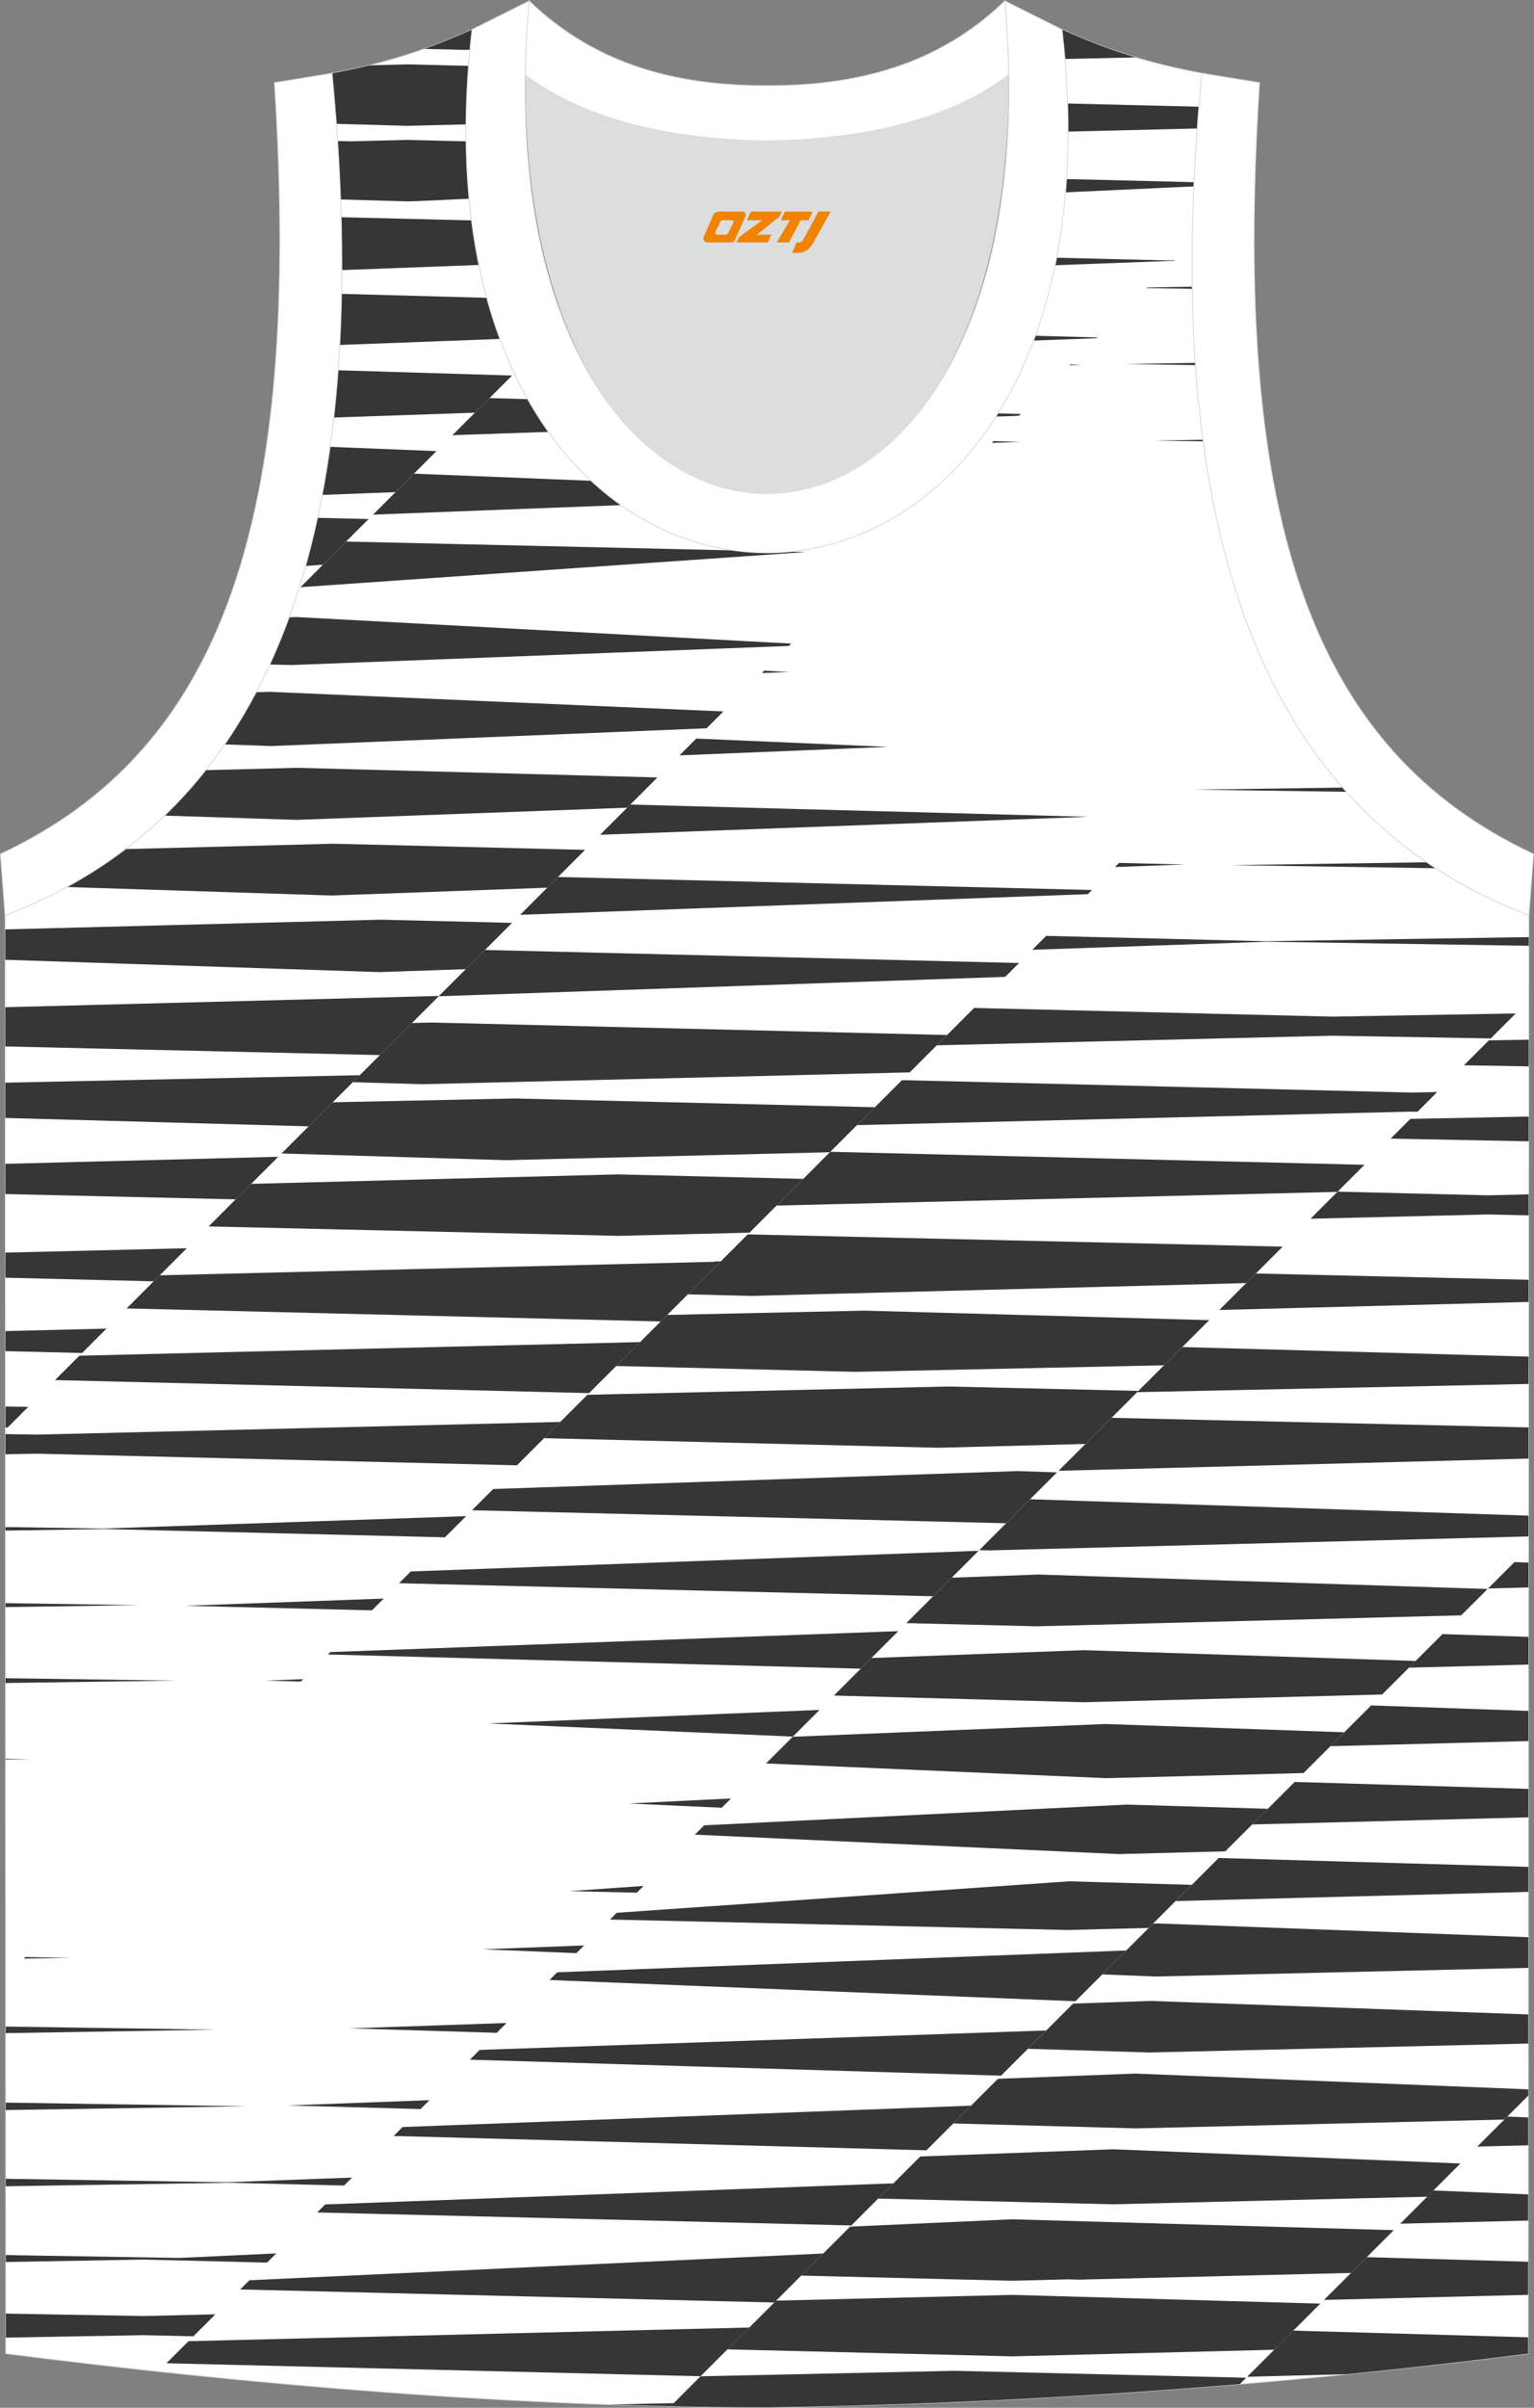
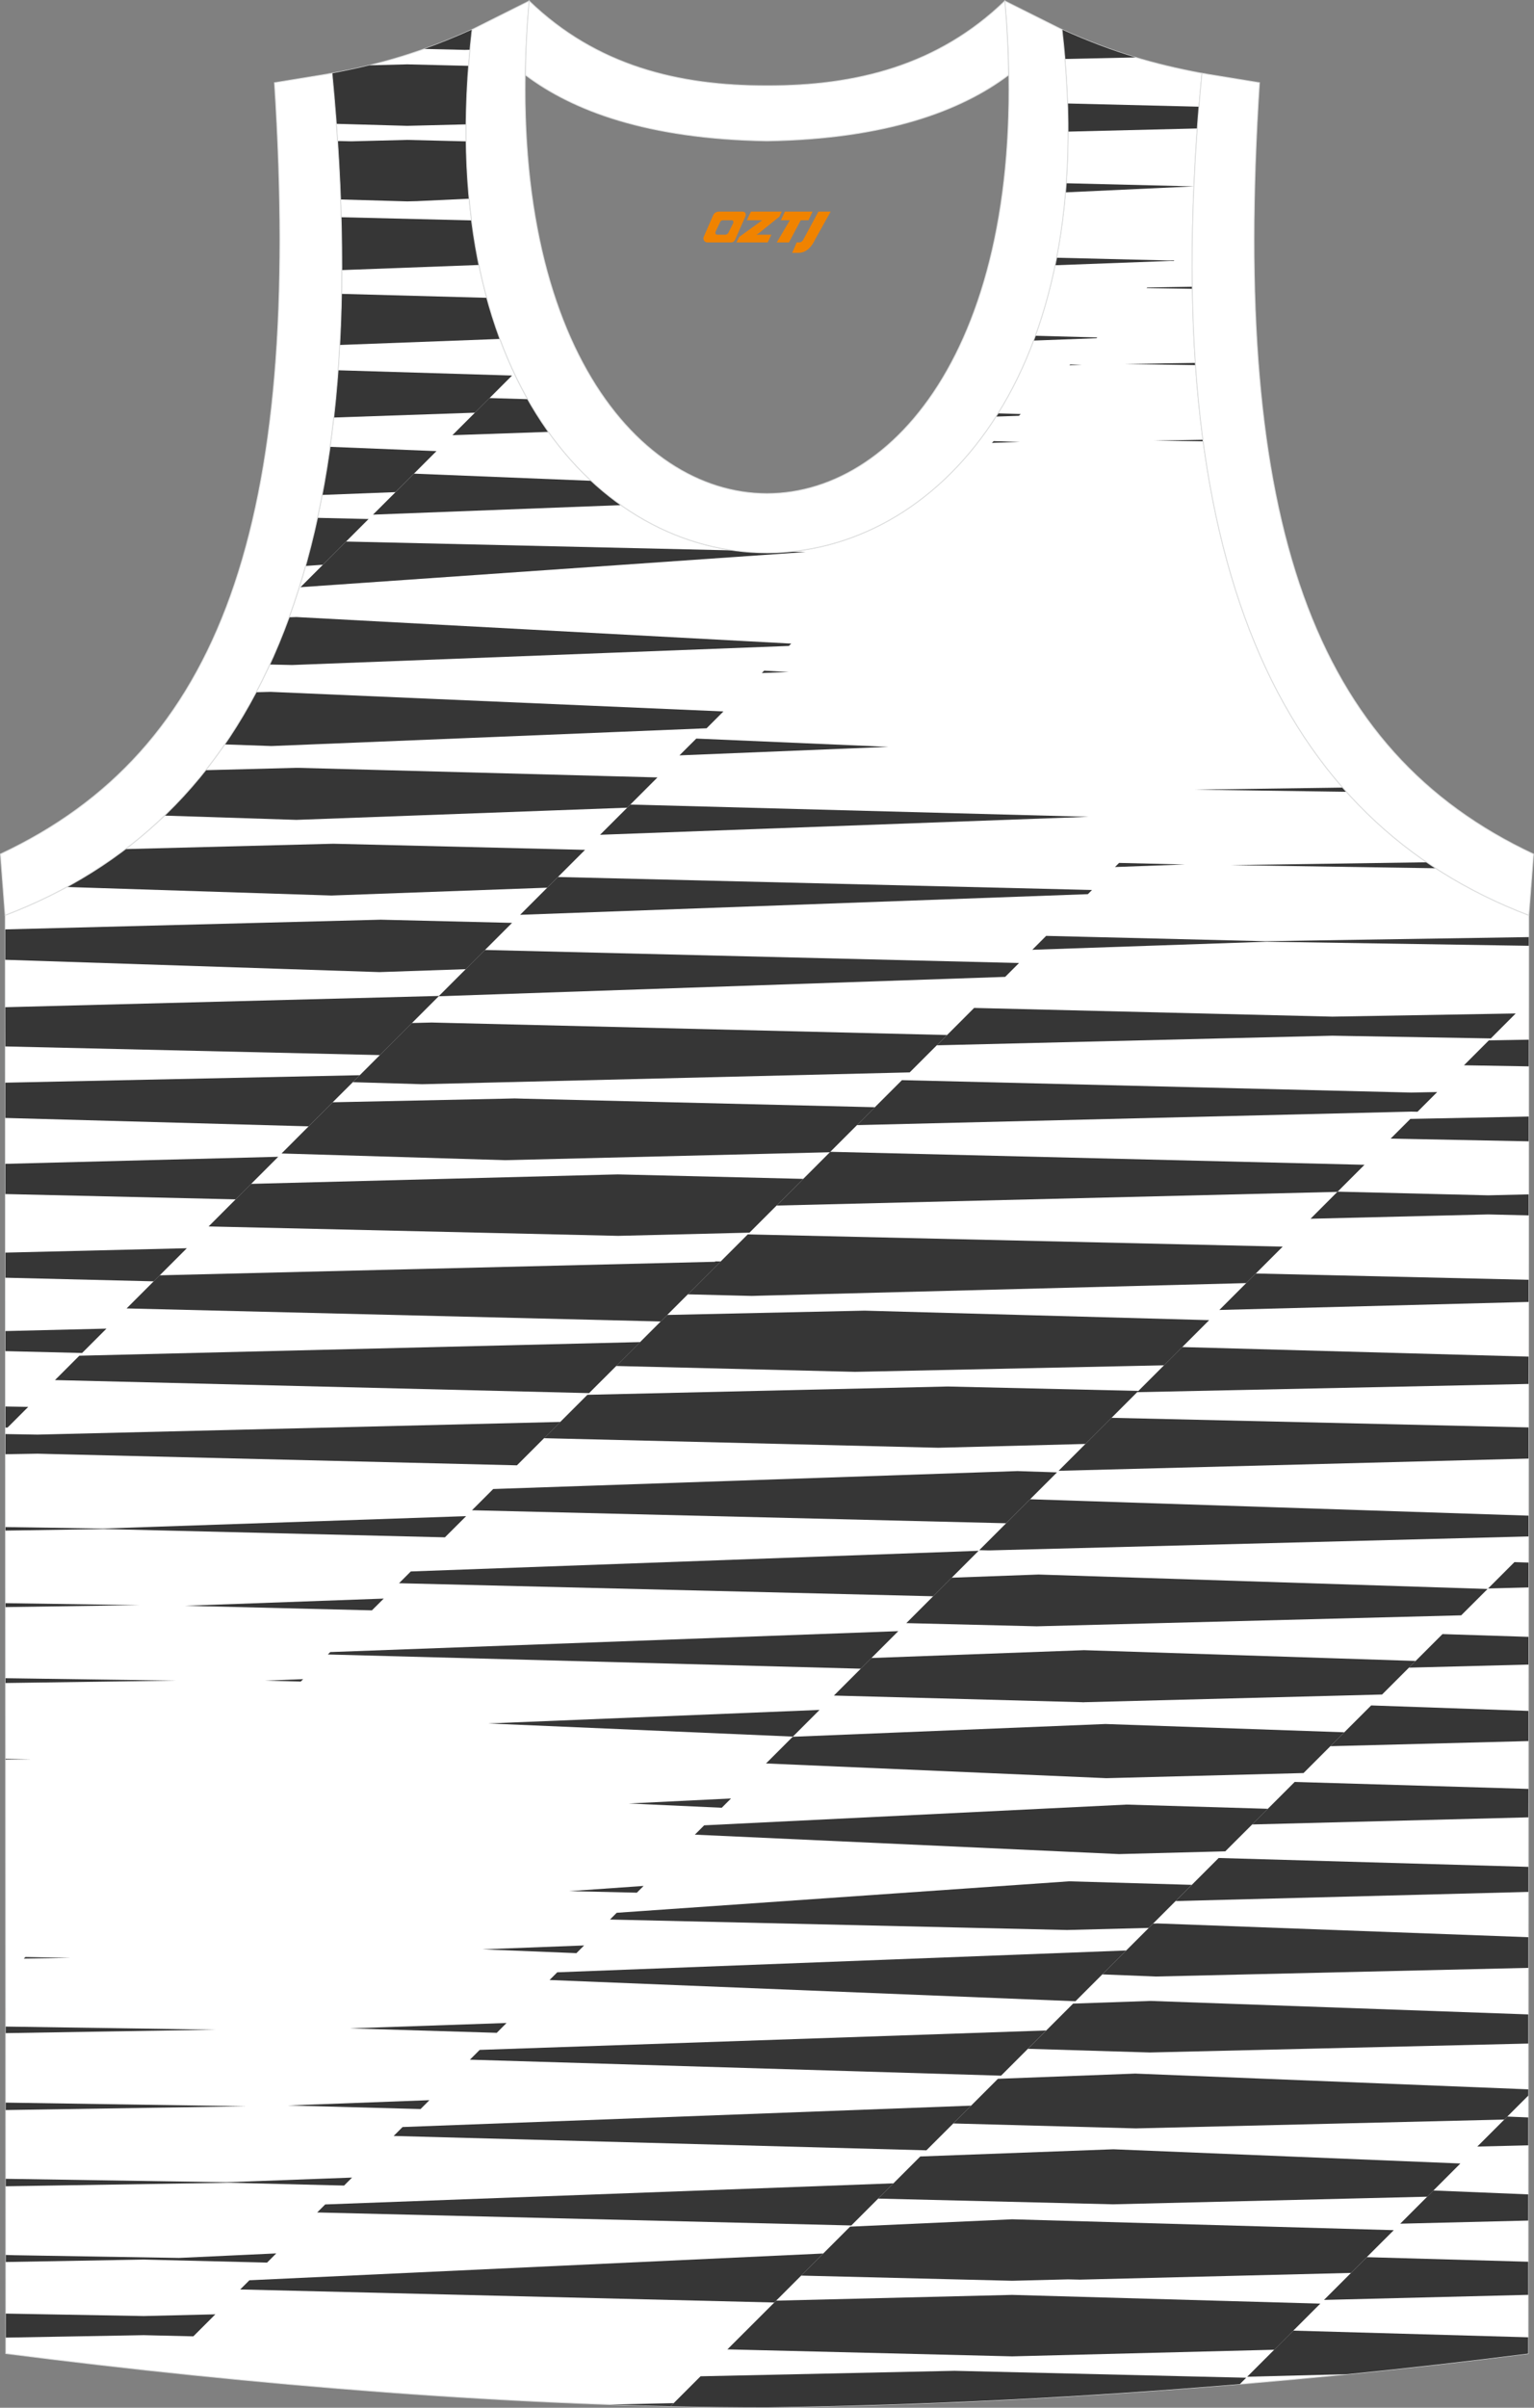
<svg xmlns="http://www.w3.org/2000/svg" version="1.1" id="图层_1" x="0px" y="0px" width="338.74px" height="531.5px" viewBox="0 0 338.79 531.58" enable-background="new 0 0 338.79 531.58" xml:space="preserve">
  <rect x="0" y="0" width="338.79" height="531.58" fill="#808080" stroke="none" />
  <g>
    <path fill-rule="evenodd" clip-rule="evenodd" fill="#FFFFFF" stroke="#DCDDDD" stroke-width="0.2" stroke-miterlimit="22.926" d="   M169.42,531.48c57.38-0.83,113.34-4.88,168.08-11.86l0.14-317.55c-54.53-20.78-82.66-77.25-72.19-185.88h0.02   c-10.65-2-19.74-4.62-30.93-9.66c17.79,154.02-148.08,154.02-130.29,0c-11.18,5.04-20.28,7.66-30.93,9.66h0.02   C83.81,124.82,55.69,181.28,1.15,202.07l0.13,317.54C55.6,526.54,114.71,531.48,169.42,531.48z" />
    <g>
      <path fill-rule="evenodd" clip-rule="evenodd" fill="#363636" d="M89.93,27.78l2.11-0.05l10.89-0.27    c0.03-4.17,0.23-8.48,0.57-12.92l-13.57-0.33l-8.31,0.21c-2.7,0.66-5.44,1.24-8.3,1.78h0.02c0.36,3.78,0.68,7.49,0.95,11.14    l13.53,0.38L89.93,27.78z" />
      <path fill-rule="evenodd" clip-rule="evenodd" fill="#363636" d="M87.83,44.4l2.1,0.06l2.11-0.05l11.59-0.54    c-0.38-4.06-0.6-8.29-0.66-12.66l-13.03-0.32L77.59,31.2l-2.6-0.06l-0.4,0.01c0.29,4.39,0.51,8.69,0.66,12.89L87.83,44.4z" />
      <path fill-rule="evenodd" clip-rule="evenodd" fill="#363636" d="M102.65,11.02l1.16-0.03c0.14-1.48,0.26-2.95,0.44-4.46    c-3.69,1.67-7.16,3.07-10.53,4.27l6.83,0.16L102.65,11.02z" />
      <path fill-rule="evenodd" clip-rule="evenodd" fill="#363636" d="M75.5,59.63l30.28-1.13c-0.65-3.16-1.19-6.45-1.63-9.84    l-28.8-0.7C75.46,51.93,75.51,55.82,75.5,59.63z" />
      <path fill-rule="evenodd" clip-rule="evenodd" fill="#363636" d="M107.51,65.75l-32.07-0.87c-0.07,3.84-0.2,7.61-0.4,11.28    l35.38-1.33C109.35,71.94,108.37,68.91,107.51,65.75z" />
      <path fill-rule="evenodd" clip-rule="evenodd" fill="#363636" d="M73.73,92.18l31.16-1.07l3.24-3.24l4.96-4.96l-38.4-1.16    C74.42,85.31,74.11,88.79,73.73,92.18z" />
      <polygon fill-rule="evenodd" clip-rule="evenodd" fill="#363636" points="113.09,82.91 113.09,82.91 108.12,87.88   " />
      <polygon fill-rule="evenodd" clip-rule="evenodd" fill="#363636" points="91.43,104.57 91.43,104.57 96.39,99.6   " />
      <path fill-rule="evenodd" clip-rule="evenodd" fill="#363636" d="M71.16,109.27l16.18-0.62l9.05-9.05L72.9,98.65    C72.4,102.29,71.82,105.83,71.16,109.27z" />
      <polygon fill-rule="evenodd" clip-rule="evenodd" fill="#363636" points="76.44,119.56 76.44,119.56 81.4,114.59   " />
      <path fill-rule="evenodd" clip-rule="evenodd" fill="#363636" d="M67.5,124.95l3.81-0.27l10.09-10.09l-11.27-0.26    C69.35,117.99,68.47,121.52,67.5,124.95z" />
      <path fill-rule="evenodd" clip-rule="evenodd" fill="#363636" d="M64.51,146.82l109.72-4.21l0.52-0.52l-109.27-5.86l-1.6,0.05    c-1.32,3.62-2.75,7.09-4.28,10.43L64.51,146.82z" />
      <path fill-rule="evenodd" clip-rule="evenodd" fill="#363636" d="M59.76,152.75l-3.17,0.08c-2.14,4.07-4.46,7.91-6.95,11.52    l10.32,0.36l96.09-3.92l3.72-3.72L59.76,152.75z" />
      <path fill-rule="evenodd" clip-rule="evenodd" fill="#363636" d="M65.75,169.52h-0.14h-0.13l-20.04,0.52    c-2.84,3.59-5.88,6.93-9.09,10.03l29.11,0.94l73.06-2.69l6.68-6.68L65.75,169.52z" />
      <path fill-rule="evenodd" clip-rule="evenodd" fill="#363636" d="M73.75,186.28h-0.14h-0.12l-45.77,1.18    c-4.09,3.11-8.41,5.89-12.97,8.37l58.46,1.88l47.65-1.73l8.35-8.35L73.75,186.28z" />
      <polygon fill-rule="evenodd" clip-rule="evenodd" fill="#363636" points="84.24,203.05 84.1,203.04 83.98,203.05 1.16,205.19     1.16,211.9 83.79,214.62 102.87,213.97 113.09,203.75   " />
      <path fill-rule="evenodd" clip-rule="evenodd" fill="#363636" d="M235.86,29.06l28.57-0.7c0.11-1.59,0.24-3.19,0.37-4.8    l-29.05-0.71C235.82,24.95,235.86,27.03,235.86,29.06z" />
-       <path fill-rule="evenodd" clip-rule="evenodd" fill="#363636" d="M235.29,42.47l28.39-1.32l0.04-0.93l-28.18-0.69    C235.47,40.53,235.38,41.49,235.29,42.47z" />
+       <path fill-rule="evenodd" clip-rule="evenodd" fill="#363636" d="M235.29,42.47l28.39-1.32l-28.18-0.69    C235.47,40.53,235.38,41.49,235.29,42.47z" />
      <path fill-rule="evenodd" clip-rule="evenodd" fill="#363636" d="M235.18,13.02l15.61-0.34c-5.19-1.56-10.44-3.53-16.25-6.15    C234.8,8.73,235,10.89,235.18,13.02z" />
      <polygon fill-rule="evenodd" clip-rule="evenodd" fill="#363636" points="1.17,231.03 83.9,232.94 96.96,219.88 1.16,222.37   " />
      <polygon fill-rule="evenodd" clip-rule="evenodd" fill="#363636" points="1.17,246.82 68.16,248.67 79.46,237.38 1.17,239.03       " />
      <polygon fill-rule="evenodd" clip-rule="evenodd" fill="#363636" points="1.18,263.62 52.05,264.79 61.45,255.39 1.18,256.95       " />
      <path fill-rule="evenodd" clip-rule="evenodd" fill="#363636" d="M233,58.56l25.49-0.95l0.72,0.01l0.14-0.14l-1.38,0.02    l-24.63-0.6C233.24,57.46,233.12,58,233,58.56z" />
      <path fill-rule="evenodd" clip-rule="evenodd" fill="#363636" d="M228.24,75.19l13.93-0.52l0.17-0.17l-13.71-0.37    C228.51,74.48,228.37,74.83,228.24,75.19z" />
      <path fill-rule="evenodd" clip-rule="evenodd" fill="#363636" d="M108.12,87.88l-3.24,3.24l-4.96,4.96l21.22-0.73    c-1.62-2.26-3.15-4.67-4.59-7.22L108.12,87.88L108.12,87.88z M219.94,91.97l5.1-0.17l0.39-0.39l-5.04-0.15    C220.24,91.49,220.09,91.73,219.94,91.97z" />
      <polygon fill-rule="evenodd" clip-rule="evenodd" fill="#363636" points="104.89,91.11 104.89,91.11 99.92,96.08 99.92,96.08       " />
      <polygon fill-rule="evenodd" clip-rule="evenodd" fill="#363636" points="108.12,87.88 108.12,87.88 104.89,91.11   " />
      <polygon fill-rule="evenodd" clip-rule="evenodd" fill="#363636" points="87.34,108.65 87.34,108.65 82.38,113.62   " />
      <path fill-rule="evenodd" clip-rule="evenodd" fill="#363636" d="M82.38,113.62l54.79-2.1c-2.28-1.61-4.49-3.39-6.61-5.37    l-39.13-1.58l-4.08,4.09L82.38,113.62z" />
      <polygon fill-rule="evenodd" clip-rule="evenodd" fill="#363636" points="91.43,104.57 91.43,104.57 87.34,108.65   " />
      <path fill-rule="evenodd" clip-rule="evenodd" fill="#363636" d="M71.32,124.68l-4.96,4.96l111.57-7.76l-3.65-0.08    c-4.1,0.38-8.22,0.29-12.31-0.28l-85.53-1.96L71.32,124.68z" />
      <polygon fill-rule="evenodd" clip-rule="evenodd" fill="#363636" points="71.32,124.68 71.32,124.68 66.35,129.64   " />
      <polygon fill-rule="evenodd" clip-rule="evenodd" fill="#363636" points="76.44,119.56 76.44,119.56 71.32,124.68   " />
      <polygon fill-rule="evenodd" clip-rule="evenodd" fill="#363636" points="1.2,315.18 1.67,315.17 6.23,310.61 1.2,310.52   " />
      <polygon fill-rule="evenodd" clip-rule="evenodd" fill="#363636" points="1.19,298.3 18.13,298.71 23.51,293.33 1.19,293.87   " />
      <polygon fill-rule="evenodd" clip-rule="evenodd" fill="#363636" points="1.19,282.09 33.95,282.89 41.26,275.58 1.19,276.55       " />
      <polygon fill-rule="evenodd" clip-rule="evenodd" fill="#363636" points="248.12,80.36 264.03,80.61 263.99,80.12   " />
      <polygon fill-rule="evenodd" clip-rule="evenodd" fill="#363636" points="254.85,97.27 265.72,97.43 265.68,97.09   " />
      <polygon fill-rule="evenodd" clip-rule="evenodd" fill="#363636" points="168.76,148.07 168.25,148.59 174.2,148.36   " />
      <polygon fill-rule="evenodd" clip-rule="evenodd" fill="#363636" points="196.22,164.89 153.78,163.06 150.06,166.77   " />
      <polygon fill-rule="evenodd" clip-rule="evenodd" fill="#363636" points="240.42,180.33 139.21,177.63 132.53,184.3   " />
      <polygon fill-rule="evenodd" clip-rule="evenodd" fill="#363636" points="240.26,197.41 241.18,196.49 123.22,193.62     114.87,201.97   " />
      <polygon fill-rule="evenodd" clip-rule="evenodd" fill="#363636" points="222,215.67 225.06,212.61 107.1,209.73 96.88,219.95       " />
      <polygon fill-rule="evenodd" clip-rule="evenodd" fill="#363636" points="93.23,239.37 200.91,236.76 209.16,228.51 95.33,225.75     90.97,225.86 77.92,238.92   " />
      <polygon fill-rule="evenodd" clip-rule="evenodd" fill="#363636" points="111.58,256.14 183.28,254.39 193.22,244.45     115.79,242.57 113.67,242.51 111.58,242.56 73.47,243.36 62.18,254.66   " />
      <polygon fill-rule="evenodd" clip-rule="evenodd" fill="#363636" points="136.5,272.85 138.59,272.8 165.53,272.14 177.4,260.27     138.59,259.33 136.46,259.28 134.37,259.33 55.46,261.37 46.07,270.77 134.37,272.8   " />
      <polygon fill-rule="evenodd" clip-rule="evenodd" fill="#363636" points="263.32,63.3 253.37,63.46 253.23,63.6 263.33,63.76       " />
      <polygon fill-rule="evenodd" clip-rule="evenodd" fill="#363636" points="236.36,80.47 236.19,80.65 238.96,80.54   " />
      <polygon fill-rule="evenodd" clip-rule="evenodd" fill="#363636" points="219.45,97.39 219.06,97.78 225.25,97.56   " />
      <polygon fill-rule="evenodd" clip-rule="evenodd" fill="#363636" points="1.23,388.48 6.86,388.41 1.23,388.31   " />
      <polygon fill-rule="evenodd" clip-rule="evenodd" fill="#363636" points="1.22,371.57 38.64,371.04 1.22,370.51   " />
      <polygon fill-rule="evenodd" clip-rule="evenodd" fill="#363636" points="1.22,354.81 30.68,354.38 1.22,353.94   " />
      <polygon fill-rule="evenodd" clip-rule="evenodd" fill="#363636" points="58.41,371.04 66.42,371.25 66.95,370.72   " />
      <polygon fill-rule="evenodd" clip-rule="evenodd" fill="#363636" points="40.83,354.52 82.14,355.53 84.75,352.93   " />
      <polygon fill-rule="evenodd" clip-rule="evenodd" fill="#363636" points="22.7,337.47 1.21,337.14 1.21,337.92 23.12,337.58     98.26,339.41 102.95,334.73   " />
      <polygon fill-rule="evenodd" clip-rule="evenodd" fill="#363636" points="114.17,323.51 123.75,313.93 8.27,316.73 1.2,316.61     1.2,321.06 8.27,320.94   " />
      <polygon fill-rule="evenodd" clip-rule="evenodd" fill="#363636" points="130.1,307.57 141.38,296.3 17.52,299.31 12.14,304.69       " />
      <polygon fill-rule="evenodd" clip-rule="evenodd" fill="#363636" points="145.92,291.75 159.17,278.5 157.95,278.48     157.95,278.57 35.27,281.56 27.96,288.87   " />
      <path fill-rule="evenodd" clip-rule="evenodd" fill="#363636" d="M296.54,173.88l-32.66,0.46l33.49,0.47    C297.1,174.51,296.82,174.2,296.54,173.88z" />
      <path fill-rule="evenodd" clip-rule="evenodd" fill="#363636" d="M315.1,190.37L271.84,191l45.24,0.69    C316.41,191.25,315.76,190.82,315.1,190.37z" />
      <polygon fill-rule="evenodd" clip-rule="evenodd" fill="#363636" points="247.16,190.51 246.25,191.42 261.69,190.86   " />
      <polygon fill-rule="evenodd" clip-rule="evenodd" fill="#363636" points="337.64,206.89 279.4,207.8 231.05,206.62 227.99,209.69     279.82,207.91 337.64,208.81   " />
      <polygon fill-rule="evenodd" clip-rule="evenodd" fill="#363636" points="294.25,228.66 329.25,229.26 334.75,223.75     294.25,224.45 215.14,222.53 206.9,230.78   " />
      <polygon fill-rule="evenodd" clip-rule="evenodd" fill="#363636" points="311.67,245.42 313.06,245.45 317.41,241.1     311.67,241.21 199.2,238.47 189.27,248.4   " />
      <polygon fill-rule="evenodd" clip-rule="evenodd" fill="#363636" points="295.37,263.14 301.35,257.16 183.38,254.29     171.52,266.16   " />
      <polygon fill-rule="evenodd" clip-rule="evenodd" fill="#363636" points="1.26,465.85 54.4,465.02 1.26,464.21   " />
      <polygon fill-rule="evenodd" clip-rule="evenodd" fill="#363636" points="1.26,448.87 47.67,448.11 1.26,447.42   " />
      <polygon fill-rule="evenodd" clip-rule="evenodd" fill="#363636" points="5.61,432.06 5.26,432.41 15.6,432.26   " />
      <polygon fill-rule="evenodd" clip-rule="evenodd" fill="#363636" points="159.4,399.11 161.45,397.06 138.85,398.17   " />
      <polygon fill-rule="evenodd" clip-rule="evenodd" fill="#363636" points="107.83,380.5 175.11,383.4 181,377.51   " />
      <polygon fill-rule="evenodd" clip-rule="evenodd" fill="#363636" points="190.1,368.41 198.39,360.12 72.93,364.74 72.41,365.27       " />
      <polygon fill-rule="evenodd" clip-rule="evenodd" fill="#363636" points="206.09,352.42 216.13,342.38 90.73,346.94 88.13,349.54       " />
      <polygon fill-rule="evenodd" clip-rule="evenodd" fill="#363636" points="222.2,336.3 233.44,325.07 224.71,324.78 108.93,328.74     104.24,333.43   " />
      <polygon fill-rule="evenodd" clip-rule="evenodd" fill="#363636" points="31.73,511.33 1.28,510.79 1.28,516.09 31.73,515.55     42.7,515.81 47.56,510.95   " />
      <polygon fill-rule="evenodd" clip-rule="evenodd" fill="#363636" points="39.52,498.5 3.1,497.9 1.28,497.84 1.28,499.4     31.73,498.86 31.65,498.86 31.88,498.85 31.73,498.86 58.98,499.53 61.01,497.5   " />
      <polygon fill-rule="evenodd" clip-rule="evenodd" fill="#363636" points="207.19,319.63 209.29,319.58 239.72,318.79     251.43,307.08 209.29,306.11 129.73,307.94 120.15,317.52 205.08,319.58   " />
      <polygon fill-rule="evenodd" clip-rule="evenodd" fill="#363636" points="186.73,302.82 188.84,302.87 190.94,302.83     257.08,301.43 267.05,291.46 190.94,289.36 147.36,290.31 136.09,301.58   " />
      <polygon fill-rule="evenodd" clip-rule="evenodd" fill="#363636" points="166.06,286.11 168.14,286.05 275.23,283.28     283.28,275.23 168.14,272.59 166.02,272.54 165.15,272.52 151.91,285.76 163.93,286.06   " />
      <polygon fill-rule="evenodd" clip-rule="evenodd" fill="#363636" points="50.01,481.79 1.27,481.03 1.27,482.68 50.52,481.9     75.99,482.52 77.75,480.76   " />
      <polygon fill-rule="evenodd" clip-rule="evenodd" fill="#363636" points="92.88,465.63 94.84,463.67 63.56,464.84   " />
      <polygon fill-rule="evenodd" clip-rule="evenodd" fill="#363636" points="109.71,448.8 111.87,446.63 77.27,447.82   " />
      <polygon fill-rule="evenodd" clip-rule="evenodd" fill="#363636" points="127.3,431.21 129,429.51 106.55,430.37   " />
      <polygon fill-rule="evenodd" clip-rule="evenodd" fill="#363636" points="140.65,417.86 142.14,416.37 125.7,417.52   " />
      <polygon fill-rule="evenodd" clip-rule="evenodd" fill="#363636" points="337.63,229.54 328.82,229.69 323.32,235.19     337.63,235.43   " />
      <polygon fill-rule="evenodd" clip-rule="evenodd" fill="#363636" points="337.62,246.51 311.48,247.03 307.13,251.38     337.62,251.98   " />
      <polygon fill-rule="evenodd" clip-rule="evenodd" fill="#363636" points="337.61,263.69 328.67,263.9 295.41,263.09     289.44,269.07 328.67,268.12 337.61,268.33   " />
      <polygon fill-rule="evenodd" clip-rule="evenodd" fill="#363636" points="247.13,409.34 270.61,408.73 280.01,399.34     248.82,398.41 155.52,402.99 153.46,405.05   " />
      <polygon fill-rule="evenodd" clip-rule="evenodd" fill="#363636" points="244.35,392.58 287.89,391.45 296.89,382.45     244.14,380.62 175.07,383.44 169.18,389.33   " />
      <polygon fill-rule="evenodd" clip-rule="evenodd" fill="#363636" points="239.12,375.81 239.12,375.82 239.26,375.82     239.38,375.82 239.38,375.81 305.24,374.11 312.65,366.7 239.41,364.32 192.46,366.05 184.17,374.34   " />
      <polygon fill-rule="evenodd" clip-rule="evenodd" fill="#363636" points="228.82,359.05 228.82,359.06 228.96,359.05     229.09,359.06 229.09,359.05 322.71,356.63 328.54,350.81 229.37,347.62 210.19,348.32 200.16,358.35   " />
      <polygon fill-rule="evenodd" clip-rule="evenodd" fill="#363636" points="218.33,342.29 218.48,342.29 218.6,342.29 218.6,342.29     337.58,339.21 337.58,334.62 227.51,331 216.27,342.24   " />
-       <polygon fill-rule="evenodd" clip-rule="evenodd" fill="#363636" points="154.72,524.62 165.49,513.86 41.63,516.88 36.76,521.75       " />
      <polygon fill-rule="evenodd" clip-rule="evenodd" fill="#363636" points="171.01,508.34 181.82,497.52 55.08,503.43 53.05,505.46       " />
      <path fill-rule="evenodd" clip-rule="evenodd" fill="#363636" d="M148.11,531.24l0.68-0.68l-14.01,0.3    C139.24,531.01,143.68,531.14,148.11,531.24z" />
      <polygon fill-rule="evenodd" clip-rule="evenodd" fill="#363636" points="337.59,315.14 245.49,313.02 233.79,324.72     337.59,322.02   " />
      <polygon fill-rule="evenodd" clip-rule="evenodd" fill="#363636" points="337.6,299.51 261.11,297.4 251.14,307.36 337.59,305.54       " />
      <polygon fill-rule="evenodd" clip-rule="evenodd" fill="#363636" points="337.6,282.55 277.35,281.16 269.3,289.21 337.6,287.44       " />
      <polygon fill-rule="evenodd" clip-rule="evenodd" fill="#363636" points="188.02,491.33 197.32,482.03 71.82,486.69 70.05,488.46       " />
      <polygon fill-rule="evenodd" clip-rule="evenodd" fill="#363636" points="204.6,474.74 214.47,464.88 88.91,469.6 86.94,471.57       " />
      <polygon fill-rule="evenodd" clip-rule="evenodd" fill="#363636" points="221.09,458.26 231.06,448.28 105.94,452.57     103.78,454.73   " />
      <polygon fill-rule="evenodd" clip-rule="evenodd" fill="#363636" points="237.52,441.83 248.73,430.62 123.07,435.44     121.37,437.14   " />
      <polygon fill-rule="evenodd" clip-rule="evenodd" fill="#363636" points="235.67,426.1 253.71,425.64 263.21,416.13     236.13,415.35 136.2,422.3 134.72,423.79   " />
      <polygon fill-rule="evenodd" clip-rule="evenodd" fill="#363636" points="337.56,394.95 285.94,393.41 276.54,402.8     337.55,401.23   " />
      <polygon fill-rule="evenodd" clip-rule="evenodd" fill="#363636" points="337.56,377.73 302.83,376.52 293.82,385.52     337.56,384.39   " />
      <polygon fill-rule="evenodd" clip-rule="evenodd" fill="#363636" points="337.57,361.38 318.58,360.77 311.17,368.18     337.57,367.5   " />
      <polygon fill-rule="evenodd" clip-rule="evenodd" fill="#363636" points="337.58,344.98 334.47,344.88 328.65,350.7     337.57,350.47   " />
      <polygon fill-rule="evenodd" clip-rule="evenodd" fill="#363636" points="223.54,520.23 281.42,518.77 291.59,508.59     223.54,506.66 171.42,507.93 160.65,518.69   " />
      <polygon fill-rule="evenodd" clip-rule="evenodd" fill="#363636" points="223.54,503.54 235.9,503.23 238.5,503.29 298.37,501.81     307.82,492.37 223.54,489.97 187.75,491.59 176.94,502.4   " />
      <path fill-rule="evenodd" clip-rule="evenodd" fill="#363636" d="M273.83,526.35l1.4-1.4l-64.41-1.53l-56.1,1.21l-6.61,6.61    c7.16,0.16,14.28,0.24,21.31,0.24C204.75,530.97,239.54,529.23,273.83,526.35z" />
      <polygon fill-rule="evenodd" clip-rule="evenodd" fill="#363636" points="245.82,486.66 315.21,484.98 322.53,477.65     245.9,474.51 203.25,476.1 193.95,485.4   " />
      <polygon fill-rule="evenodd" clip-rule="evenodd" fill="#363636" points="250.86,469.9 332.23,467.95 337.53,462.66     337.53,461.28 250.73,457.8 220.4,458.95 210.54,468.81   " />
      <polygon fill-rule="evenodd" clip-rule="evenodd" fill="#363636" points="253.94,453.14 337.53,451.17 337.53,444.74     254.14,441.76 237,442.35 227.02,452.33   " />
      <polygon fill-rule="evenodd" clip-rule="evenodd" fill="#363636" points="337.54,427.69 255.62,424.65 254.66,424.69     243.45,435.9 255.27,436.37 337.54,434.46   " />
      <polygon fill-rule="evenodd" clip-rule="evenodd" fill="#363636" points="337.55,412.16 269.15,410.2 259.64,419.71     337.55,417.69   " />
      <path fill-rule="evenodd" clip-rule="evenodd" fill="#363636" d="M337.5,516.02l-51.87-1.47l-10.18,10.18l22.03-0.56    c13.41-1.34,26.75-2.86,40.02-4.55V516.02z" />
      <polygon fill-rule="evenodd" clip-rule="evenodd" fill="#363636" points="337.51,499.34 301.86,498.33 292.41,507.77     337.51,506.65   " />
      <polygon fill-rule="evenodd" clip-rule="evenodd" fill="#363636" points="337.52,484.47 316.57,483.61 309.25,490.94     337.51,490.25   " />
      <polygon fill-rule="evenodd" clip-rule="evenodd" fill="#363636" points="337.52,467.48 332.89,467.29 326.27,473.91     337.52,473.64   " />
    </g>
-     <path fill-rule="evenodd" clip-rule="evenodd" fill="#DCDDDD" d="M169.4,31.1c26.46-0.42,42.92-6.7,53.29-14.5   c0.02-0.06,0.03-0.12,0.05-0.17c1.15,124.08-107.83,124.08-106.68,0c0.02,0.06,0.03,0.12,0.05,0.18   C126.48,24.4,142.95,30.68,169.4,31.1z" />
    <path fill-rule="evenodd" clip-rule="evenodd" fill="#FFFFFF" stroke="#DCDDDD" stroke-width="0.2" stroke-miterlimit="22.926" d="   M1.13,202.07c54.53-20.78,82.67-77.25,72.2-185.88l-12.71,2.07c6.3,97.69-12.01,147.55-60.52,170.3L1.13,202.07z" />
    <path fill-rule="evenodd" clip-rule="evenodd" fill="#FFFFFF" stroke="#DCDDDD" stroke-width="0.2" stroke-miterlimit="22.926" d="   M116.87,0.22c-12.98,145.01,118.03,145,105.06,0l12.62,6.31c17.79,154.02-148.08,154.02-130.29,0L116.87,0.22z" />
    <path fill-rule="evenodd" clip-rule="evenodd" fill="#FFFFFF" stroke="#DCDDDD" stroke-width="0.2" stroke-miterlimit="22.926" d="   M116.87,0.22c14.82,14.3,32.93,18.75,52.53,18.7c19.6,0.05,37.7-4.4,52.52-18.7c0.5,5.62,0.77,11.02,0.82,16.2   c-0.02,0.06-0.04,0.13-0.05,0.19c-10.37,7.79-26.84,14.08-53.29,14.5c-26.46-0.42-42.92-6.7-53.29-14.5   c-0.02-0.06-0.03-0.13-0.05-0.19C116.1,11.24,116.37,5.85,116.87,0.22z" />
    <path fill-rule="evenodd" clip-rule="evenodd" fill="#FFFFFF" stroke="#DCDDDD" stroke-width="0.2" stroke-miterlimit="22.926" d="   M337.64,202.07c-54.53-20.78-82.66-77.25-72.19-185.88l12.71,2.07c-6.3,97.69,12.01,147.55,60.52,170.3L337.64,202.07z" />
  </g>
  <g>
    <path fill="#F08300" d="M180.75,46.72l-3.4,6.3c-0.2,0.3-0.5,0.5-0.8,0.5h-0.6l-1,2.3h1.2c2,0.1,3.2-1.5,3.9-3L183.45,46.72h-2.5L180.75,46.72z" />
    <polygon fill="#F08300" points="173.55,46.72 ,179.45,46.72 ,178.55,48.62 ,176.85,48.62 ,174.25,53.52 ,171.55,53.52 ,174.45,48.62 ,172.45,48.62 ,173.35,46.72" />
    <polygon fill="#F08300" points="167.55,51.82 ,167.05,51.82 ,167.55,51.52 ,172.15,47.82 ,172.65,46.72 ,165.85,46.72 ,165.55,47.32 ,164.95,48.62 ,167.75,48.62 ,168.35,48.62 ,163.25,52.32    ,162.65,53.52 ,169.25,53.52 ,169.55,53.52 ,170.35,51.82" />
    <path fill="#F08300" d="M164.05,46.72H158.75C158.25,46.72,157.75,47.02,157.55,47.42L155.45,52.22C155.15,52.82,155.55,53.52,156.25,53.52h5.2c0.4,0,0.7-0.2,0.9-0.6L164.65,47.72C164.85,47.22,164.55,46.72,164.05,46.72z M161.95,49.22L160.85,51.42C160.65,51.72,160.35,51.82,160.25,51.82l-1.8,0C158.25,51.82,157.85,51.72,158.05,51.12l1-2.1c0.1-0.3,0.4-0.4,0.7-0.4h1.9   C161.85,48.62,162.05,48.92,161.95,49.22z" />
  </g>
</svg>